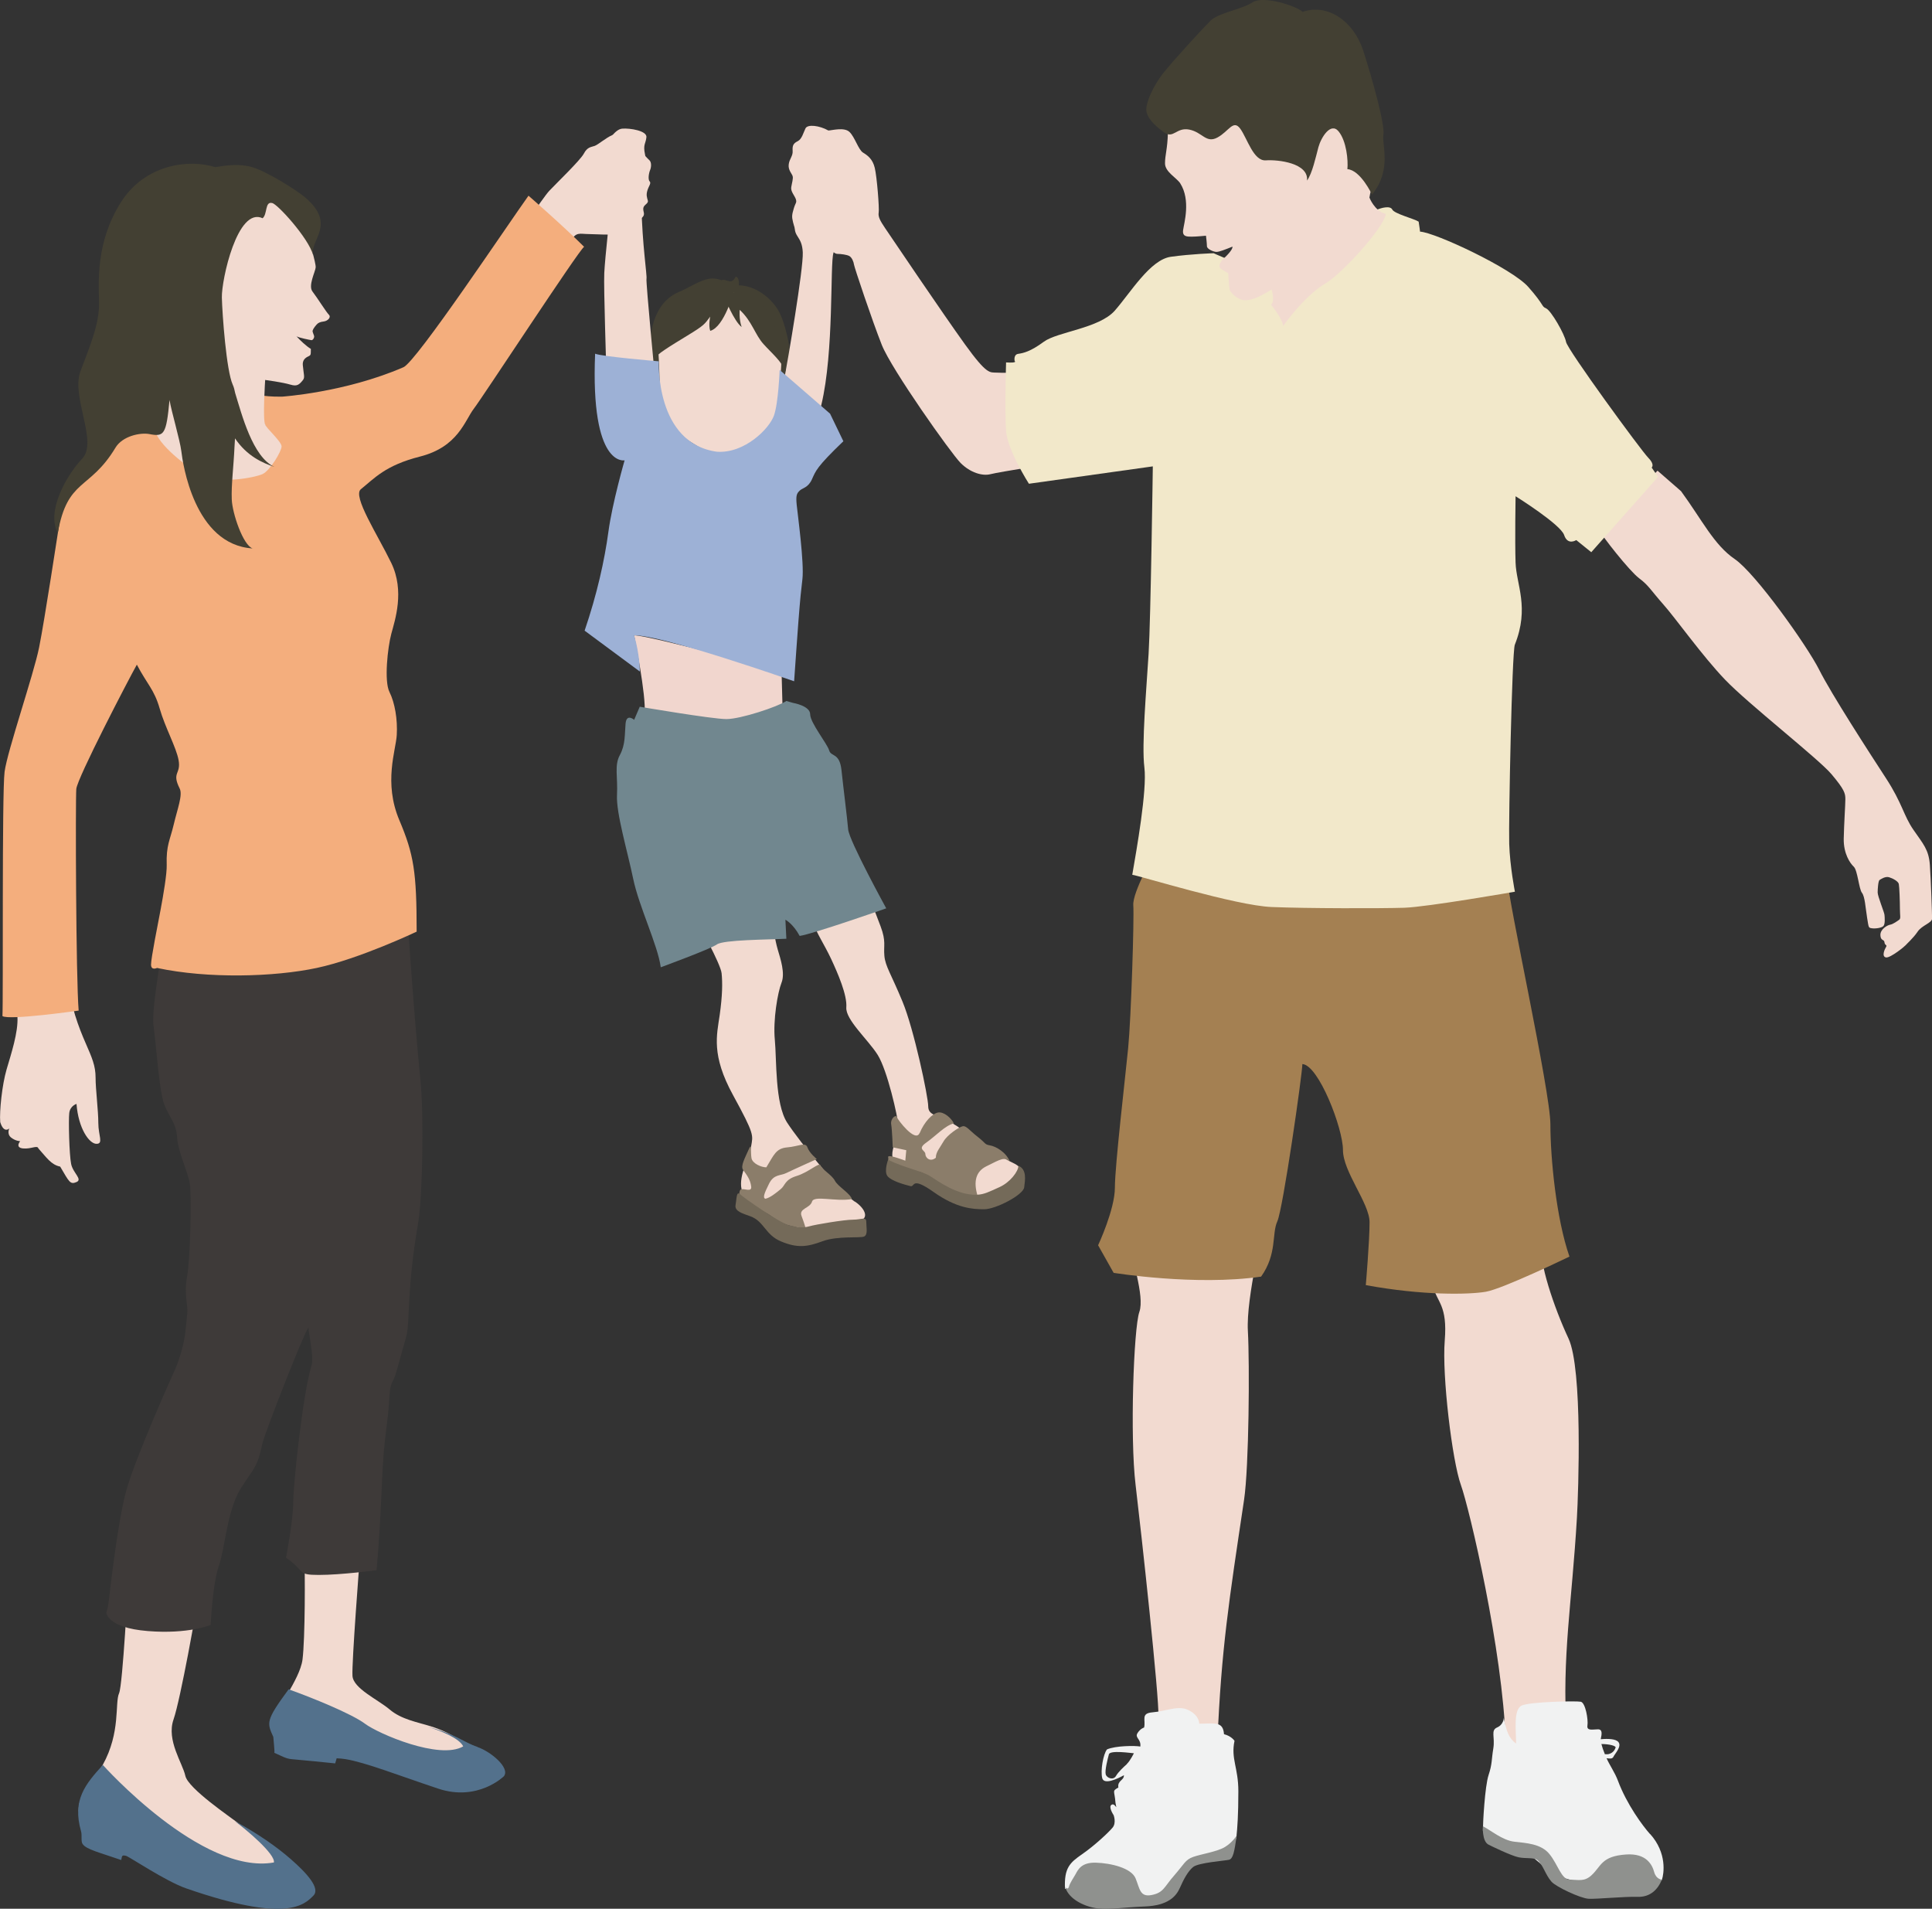
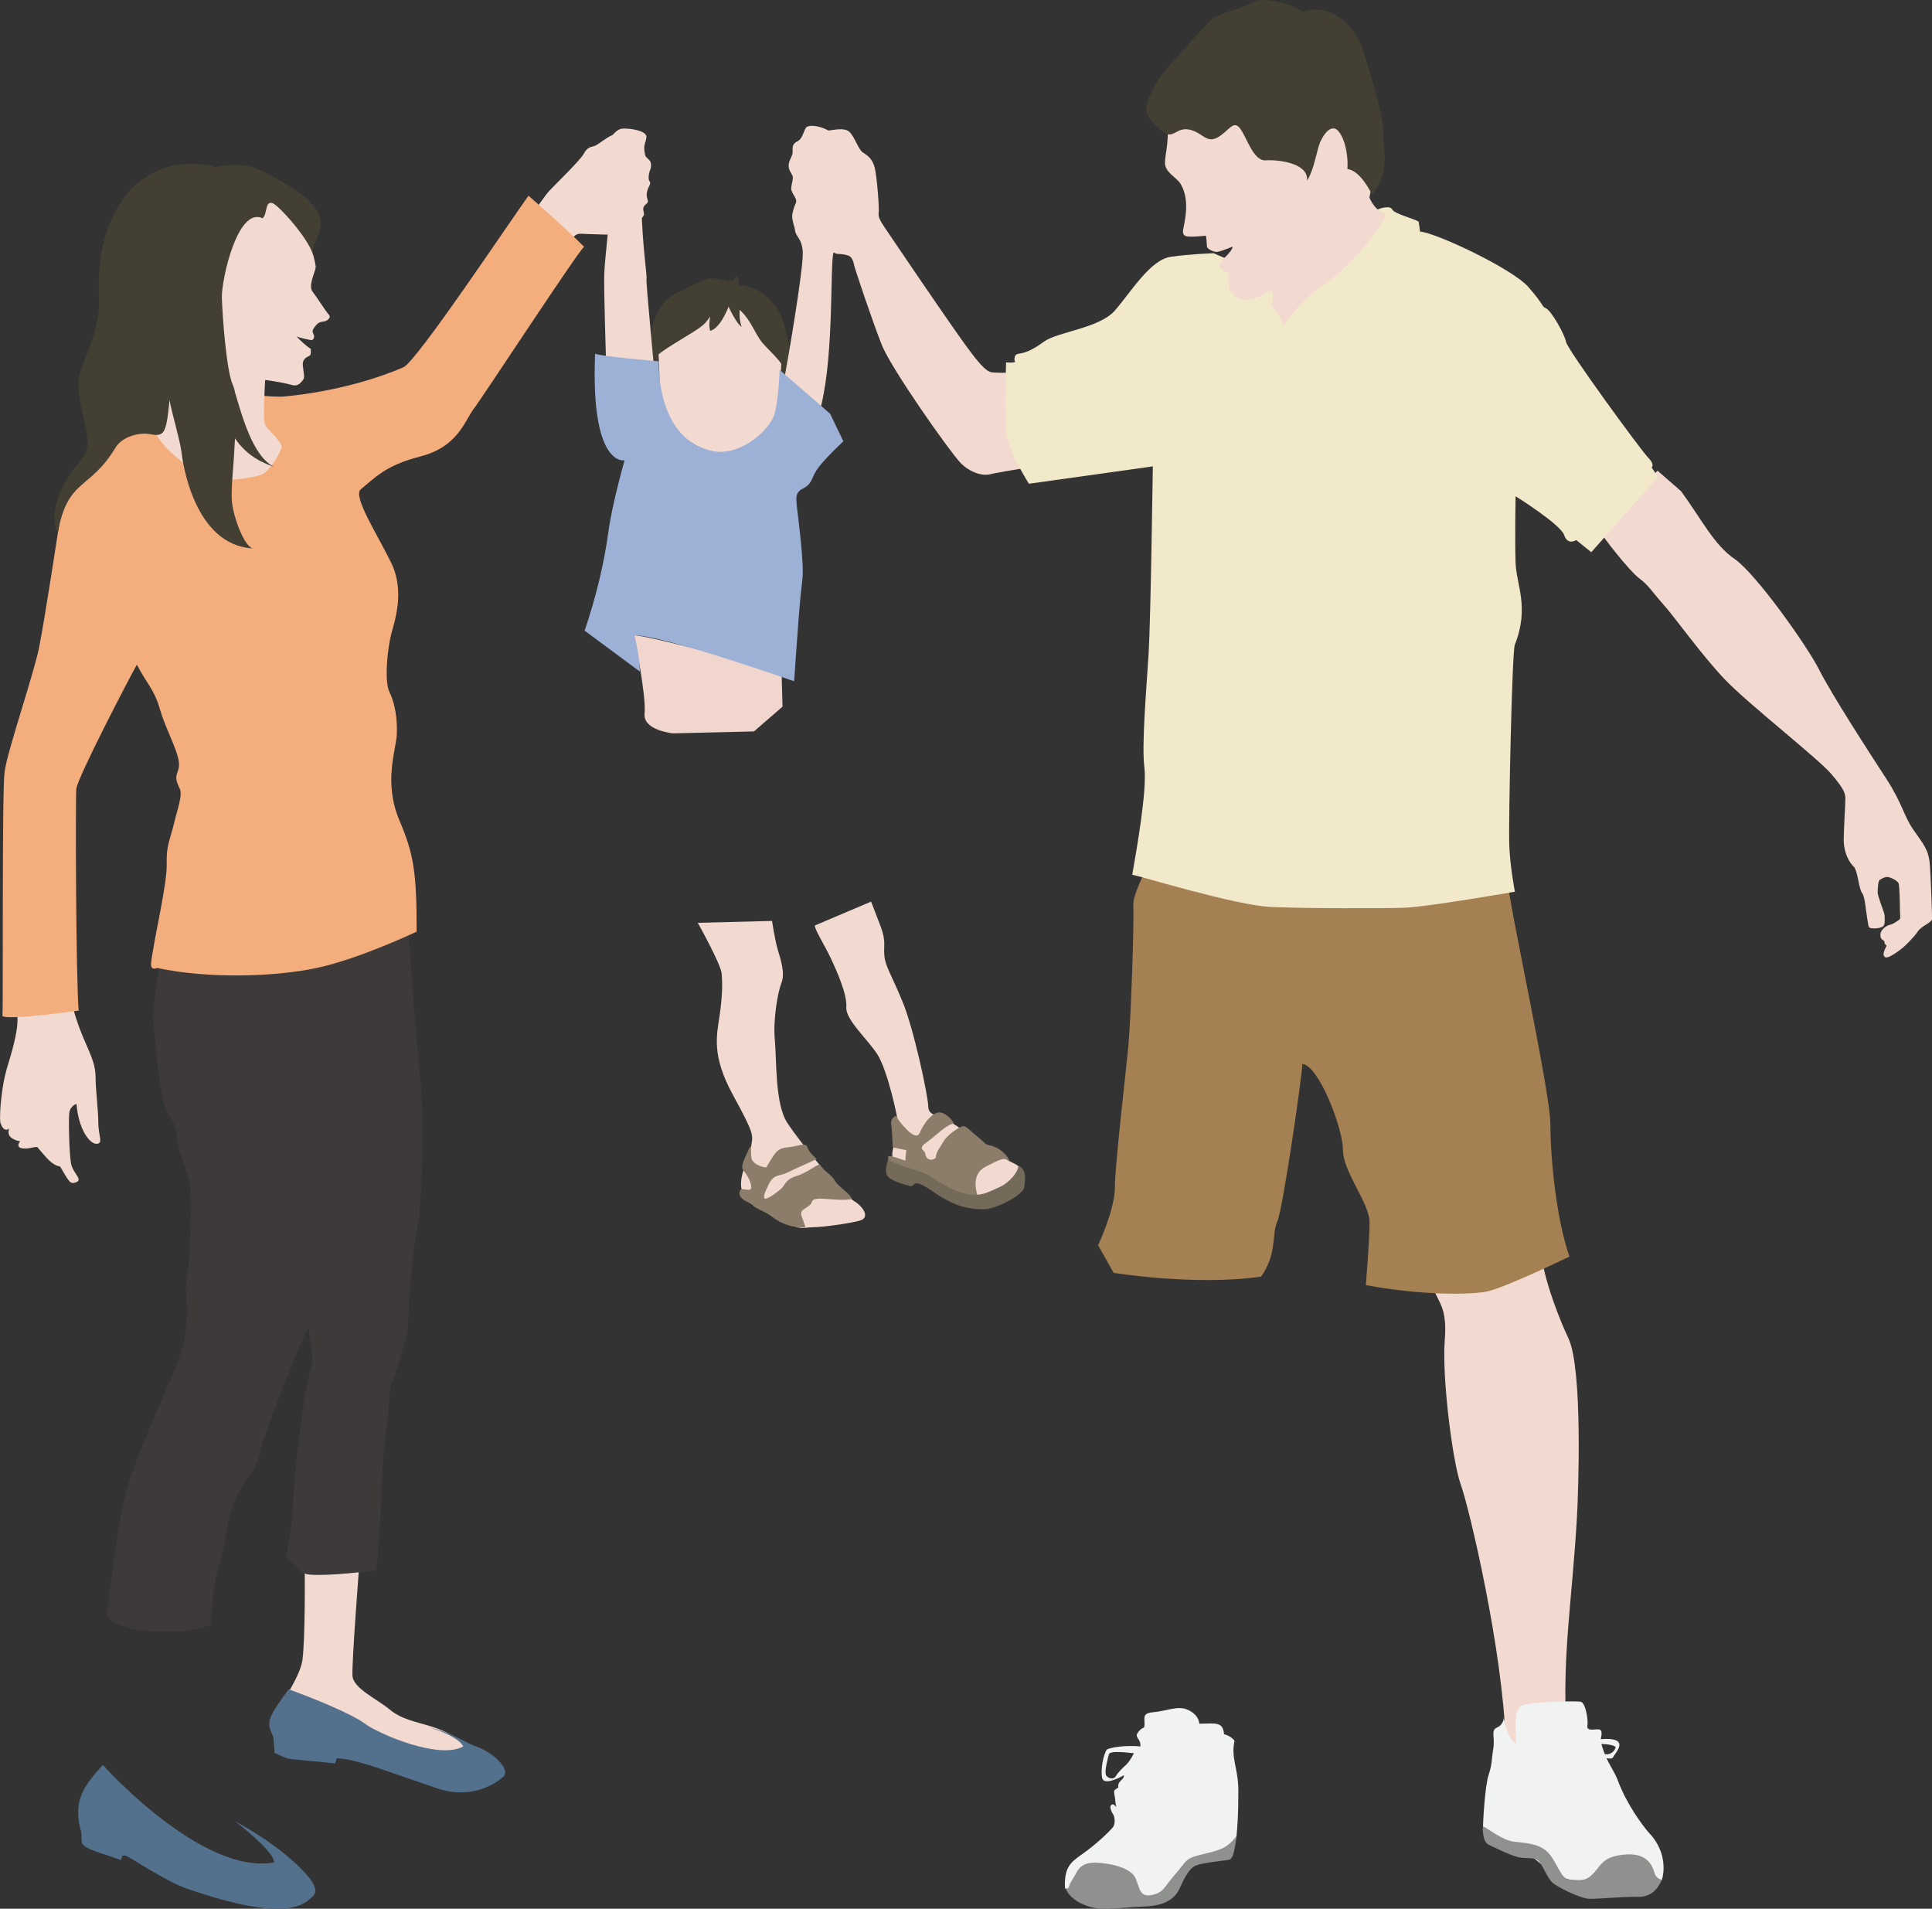
<svg xmlns="http://www.w3.org/2000/svg" id="_レイヤー_2" data-name="レイヤー_2" viewBox="0 0 261.34 258.17">
  <rect x="0" y="0" width="261.34" height="258.17" fill="#333333" stroke="none" />
  <defs>
    <style>
      .cls-1 {
        fill: #434033;
      }

      .cls-2 {
        fill: #3e3a39;
      }

      .cls-3 {
        fill: #f2dad0;
      }

      .cls-4 {
        fill: #8b7d6a;
      }

      .cls-5 {
        fill: #53718c;
      }

      .cls-6 {
        fill: #8f918e;
      }

      .cls-7 {
        fill: none;
      }

      .cls-8 {
        fill: #f4ae7d;
      }

      .cls-9 {
        fill: #f1f2f2;
      }

      .cls-10 {
        fill: #9db1d6;
      }

      .cls-11 {
        fill: #f2e8ca;
      }

      .cls-12 {
        fill: #a48052;
      }

      .cls-13 {
        fill: #71878f;
      }

      .cls-14 {
        fill: #f1d6ce;
      }

      .cls-15 {
        fill: #746a59;
      }
    </style>
  </defs>
  <g id="svg">
    <g>
      <g>
        <path class="cls-3" d="M110.23,125.19c0,.64,1.29,2.57,2.19,4.5.9,1.93,2.19,4.89,2.06,6.56-.13,1.67,2.96,4.38,4.25,6.44s2.7,8.24,2.83,9.78c.13,1.54-2.44,4.71.72,5.18,2.16.33,8.56,4,9.85,4.13,1.29.13,1.98.14,3.79-1.27,1.8-1.42,3.17-2.27,1.07-3.24-2.04-.94-6.54-4.42-8.34-5.45-1.8-1.03-3.09-.9-3.09-2.19s-1.93-10.43-3.48-14.16c-1.54-3.73-2.32-4.76-2.45-6.18-.13-1.42.26-1.93-.51-3.99-.77-2.06-1.29-3.35-1.29-3.35l-7.59,3.22Z" />
        <path class="cls-4" d="M124.39,153.25c-.56,1.35-2.95-1.78-3.08-2.17-.13-.39-.89.23-.76,1,.13.77.21,3.1.21,3.1l1.83.39-.13,1.42s-2.32-.9-2.32-.52.07.23,0,.39c-.32.76,3.92,1.57,4.44,1.7.52.13,4.57,2.93,6.12,3.06l1.54.13q-.9-2.96,1.16-3.99c2.06-1.03,2.43-1.29,3.2-.65-.51-1.29-1.91-2.06-2.68-2.19-.77-.13-.52-.26-1.67-1.16-1.16-.9-1.54-1.55-2.06-1.42-.51.13-2.06,1.16-2.57,2.06-.51.9-1.03,1.42-1.03,2.19-.77.64-1.42,0-1.42-.51s-1.16-.64.13-1.54c1.29-.9,2.57-2.34,3.73-2.59-.34-.72-1.36-1.61-2.13-1.48-.77.13-1.86,1.24-2.5,2.79Z" />
        <path class="cls-15" d="M132.22,161.59c.9-.04,1.58-.39,2.99-1.03,1.42-.64,2.55-2.12,2.55-2.89,1.16.52.91,1.9.78,2.93-.13,1.03-3.86,2.96-5.41,2.96s-3.73-.13-6.82-2.32c-3.09-2.19-2.52-.66-3.15-.81-.86-.21-2.58-.7-3.1-1.34-.52-.64.07-2.22.07-2.22,2.06,1.03,4.63,1.54,5.66,2.19,1.03.64,3.72,2.67,6.42,2.54Z" />
        <path class="cls-14" d="M85.78,85.94s1.67,8.24,1.41,10.55c-.26,2.32,3.86,2.7,3.86,2.7l10.94-.26,3.86-3.35-.13-4.76s-17.89-4.89-19.95-4.89Z" />
        <path class="cls-1" d="M97.58,37.9c.68-.29,1.35.77,1.93-.48.58.1.42,1.16.42,1.16,2.7.1,4.76,2.19,5.53,3.73.77,1.54,1.38,4.47,1.38,5.44s-.58,1.74-.58,2.51-1.54,1.93-1.54,1.93l-14.28-1.64-2.8-.58s0-2.7.29-4.25c.29-1.54.77-5.12,4.25-6.37,2.51-1.26,3.67-2.12,5.41-1.45Z" />
        <path class="cls-3" d="M106.08,51.31c.48-2.51,2.61-14.96,2.51-17.18-.1-2.22-1.25-2.03-1.06-3.67.19-1.64.96-3.28,1.25-4.54.29-1.25.77-2.51.58-3.09-.19-.58-1.16-1.83.19-2.22,1.35-.39,1.84-1.16,2.32-.1.48,1.06,2.32,1.06,2.51,1.64.19.58,0,1.35.77,1.83.77.48,1.06,1.06.87,1.83-.19.77.19.97.58,1.74.39.77,0,1.35-.1,2.61-.1,1.25-.58,1.54-1.35,1.93-.77.39-1.93.58-2.41,2.12-.48,1.54.1,13.32-1.64,20.56-1.74,7.24-5.02-3.48-5.02-3.48Z" />
        <path class="cls-3" d="M88.7,52.18s-1.35-14.09-1.25-14.48c.1-.39-.58-4.66-.68-9.87,0-.29.58-1.45.58-2.22s-.48-.97-.29-1.64c.19-.68.48-1.74.19-3.09-.29-1.35.1-1.45.19-2.32.1-.87-2.22-1.25-3.28-1.16-1.06.1-1.93,1.84-2.9,2.9-.97,1.06.29,2.22.19,3.28-.1,1.06,1.54.68,1.35,2.51-.19,1.83-.97,8.81-1.06,10.84-.1,2.03.29,12.74.29,14.29,2.22.1,2.61-.19,2.61-.19l4.05,1.16Z" />
        <path class="cls-3" d="M99.32,39.63c1.96.46,4.63,2.41,5.5,5.02.87,2.61,1.06,3.38.68,7.05-.39,3.67-.19,5.21-2.61,7.34-2.01,1.77-4.15,4.05-8.01,1.64-2.91-1.82-5.6-2.9-5.69-10.23-.04-3.28-.68-6.08.87-7.92,1.54-1.83,3.96-4.15,9.27-2.9Z" />
        <path class="cls-10" d="M107.43,92.15s-18.05-6.34-21.65-6.21c.77,2.57.77,4.89.77,4.89l-7.47-5.53c1.67-4.89,2.7-9.52,3.22-13.39.52-3.86,2.19-9.65,2.19-9.65,0,0-4.63,1.03-3.99-14.42.9.39,8.62,1.03,8.62,1.03,0,0-.51,11.07,7.85,12.23,3.73.26,7.08-3.09,7.72-4.89.61-1.71.77-6.18.77-6.18l6.82,5.92,1.8,3.73c-3.61,3.47-3.73,3.99-4.25,5.15-.52,1.16-1.29,1.16-1.67,1.54-.39.39-.52.64-.39,1.93.13,1.29,1.03,7.85.77,10.04-.26,2.19-.26,2.45-.38,3.73-.13,1.29-.74,10.07-.74,10.07Z" />
        <path class="cls-3" d="M115.64,162.52c1.31.87,1.88,2.12.85,2.51-1.03.39-5.22.96-6.51.96s-2.2.65-4.13-1.41c-1.93-2.06-4.86-.4-5.55-3.78-.38-1.86,1.04-4.2,1.3-5.74.26-1.54.51-1.54-2.45-6.95-2.96-5.41-2.19-8.11-1.8-10.81.38-2.7.39-4.38.26-5.66-.13-1.29-3.22-6.82-3.22-6.82l10.04-.26s.39,2.58.77,3.86c.38,1.29,1.03,3.22.51,4.51-.51,1.29-1.16,5.02-.9,7.72.26,2.7,0,8.62,1.67,11.2,1.67,2.57,7.21,9.39,9.14,10.68Z" />
-         <path class="cls-13" d="M86.55,95.59s9.78,1.67,11.71,1.67,6.95-1.67,8.11-2.45l.9.26s2.32.39,2.32,1.54,2.32,3.99,2.57,4.89c.26.9,1.42.26,1.67,2.7.26,2.45.77,6.44.9,7.98.13,1.54,5.15,10.68,5.15,10.68,0,0-9.91,3.47-11.71,3.73-.9-1.67-1.93-2.19-1.93-2.19l.13,2.57c-2.45.13-8.5.13-9.4.77-.9.64-7.59,3.09-7.59,3.09-.39-2.96-2.96-8.24-3.73-11.97-.77-3.73-2.32-8.88-2.19-11.33.13-2.45-.39-3.99.39-5.41.77-1.42.64-2.83.77-4.25.13-1.42,1.16-.51,1.16-.51l.77-1.8Z" />
        <path class="cls-1" d="M99.29,39.34s-1.29,4.89-3.22,5.41c-.26-.77,0-1.93,0-1.93-.77,1.03-.77,1.16-3.09,2.57-2.32,1.42-4.25,2.58-4.38,3.09-.39-3.6.42-11.3,10.68-9.14Z" />
        <path class="cls-1" d="M98,40.24s1.29,3.22,2.32,3.99c-.39-1.16-.26-2.32-.26-2.32,1.67,1.54,2.06,3.35,3.22,4.63,1.16,1.29,2.38,2.25,2.99,3.7-.16-5.89-4.28-13.1-8.27-10.01Z" />
        <path class="cls-4" d="M101.35,155.31c.34-.75.17.55.3,1.32.13.77,1.37,1.26,2.01,1.26,1.03-1.67,1.29-2.57,2.83-2.7,1.55-.13,2.47-.77,2.73,0,.26.77,1.27,1.58,1.27,1.58,0,0-3.36,1.51-4.13,1.89-.77.39-1.67.13-2.32,1.42-.64,1.29-.9,1.93-.51,2.06.64-.13,1.42-.77,2.06-1.29.65-.51.52-1.29,2.19-1.8,1.67-.52,3.09-1.93,3.22-1.42.13.51,1.54,1.29,1.93,2.06.39.77,2.06,1.71,2.31,2.49-2.19.39-5.15-.55-5.4.35-.26.9-1.8.9-1.42,1.93.39,1.03.52,1.54.52,1.54-1.67.13-3.35-.51-4.5-1.42-1.16-.9-2.32-1.03-2.83-1.8-2.3-.81-1.44-1.88-1.44-1.88.39-.26,1.57.46,1.44-.44-.13-.9-.48-1.38-1.13-2.28-.28-.52.23-1.45.87-2.87Z" />
-         <path class="cls-15" d="M100.1,161.52c.63.59,5.5,3.96,6.66,4.22,1.16.26,1.8.38,2.7.13.9-.26,4.76-.9,5.92-.9s1.8-.47,1.8.31.24,1.7-.28,1.96c-.51.26-3.59-.12-5.65.65-2.06.77-3.39.94-5.58.03-2.19-.9-2.28-2.72-4.17-3.41-1.04-.38-2.16-.67-2-1.52.14-.72.1-1.93.58-1.48Z" />
      </g>
      <g>
        <path class="cls-3" d="M41.16,209.98c.12,2.7.12,11.66-.24,14.49-.37,2.82-3.93,7-3.44,7.98.49.98,2.82,3.32,5.77,3.44,2.95.12,5.04-.98,7.12.37,2.09,1.35,2.77,2.21,5.35,2.45,2.58.25,6.3-.21,7.52-.43,2.42-.43,1.09-.91.36-1.65-.74-.74-2.15-2.15-5.37-3.15-1.76-.55-3.93-.91-5.52-2.26-1.59-1.35-4.91-2.83-5.03-4.54-.12-1.72.98-15.84.98-15.84l-7.49-.86Z" />
-         <path class="cls-3" d="M17.34,213.91s-.74,14-1.23,15.1c-.6,1.35.24,5.28-2.21,9.7-1.68,3.03-3.93,4.42-3.07,7.24.86,2.82.49,3.19,2.82,3.44,2.33.25,7.37,2.95,8.96,3.44,1.6.49,1.84.37,3.07,0,1.23-.37,1.35,0,3.19.12,1.84.12.98-.49,2.7-.61,1.72-.12,3.08,1.76,4.19,1.76s2.16-.32,2.53-1.18c.37-.86.03-1.57-2.87-3.77-2.07-1.58-1.96-1.6-3.06-2.46-1.11-.86-6.92-4.78-7.29-6.5-.37-1.72-2.58-4.79-1.6-7.61.98-2.82,3.19-15.47,3.19-15.47l-9.33-3.19Z" />
        <path class="cls-2" d="M22.37,125.38c0,.98-1.96,10.8-1.6,13.38.37,2.58.74,8.84,1.47,10.68.74,1.84,1.6,2.45,1.72,4.42.12,1.96,1.47,4.66,1.72,6.26.25,1.6.07,10.12-.37,12.52-.46,2.55.14,3.7.02,5.05-.12,1.35-.14,1.34-.27,2.56-.12,1.23-.74,3.56-1.35,4.91-.61,1.35-5.4,12.03-6.63,16.45-1.23,4.42-2.32,14.68-2.4,15.19-.16,1.03-.3,1.26-.3,1.26,0,0-.02,2.1,5.61,2.55,5.5.45,8.51-.83,8.51-.83,0,0,.24-5.52,1.1-7.98.86-2.46,1.11-7.49,2.95-10.44,1.84-2.95,2.21-2.7,2.95-6.14.27-1.25,5.49-14.68,6.22-15.66.07.99.76,4.06.43,5.11-1.19,3.8-2.48,16.16-2.48,18.41,0,2.58-.98,7.61-.98,7.61,2.7,1.84,1.35,2.33,4.42,2.33s7.83-.64,7.83-.64c.74-8.23.64-13.48,1.14-17.65.49-4.17.43-3.25.61-6.02.12-1.87.48-1.68.83-2.86.55-1.84.54-1.92.92-3.26.76-2.72.68-1.98.87-5.76.28-5.85.82-8.63,1.31-11.83.49-3.19.76-13.75.25-18.91-.98-9.82-1.96-24.68-1.96-26.03-5.52.49-32.54,5.28-32.54,5.28Z" />
        <path class="cls-3" d="M1.62,122.31c.37,3.81.61,13.14.74,15.22.12,2.09-.86,5.04-1.47,7.12-.61,2.09-.98,5.65-.86,7.12.49,1.6,1.23.86,1.23.86,0,0-.37.74.24,1.23.62.49,1.23.49,1.23.49,0,0-.74.86.37.98,1.1.12,1.96-.49,2.09,0,1.11,1.23,1.72,2.21,2.95,2.46,1.23,2.09,1.35,2.46,2.21,2.09.86-.37-.49-1.23-.73-2.46-.25-1.23-.37-5.89-.25-6.88.12-.98.98-1.23.98-1.23.25,3.32,1.72,5.4,2.7,5.4s.25-1.11.25-2.82-.37-4.54-.37-6.14-.49-2.7-1.35-4.67c-.86-1.96-2.21-5.4-2.21-8.23s.37-14.86.49-16.57c.12-1.72-8.35-.37-8.35-.37l.12,6.39Z" />
        <path class="cls-3" d="M40.36,55.4c.92.06,12.46-4.11,13.38-4.3.92-.19,2.76-1.97,4.24-4.24,1.47-2.27,7.18-8.66,9.39-11.42,2.21-2.76,5.96-8.6,6.94-9.64.98-1.04,4.18-4.11,4.67-5.03.49-.92.98-.86,1.47-1.04.49-.18,1.53-1.11,2.4-1.47.86-.37,3.62-.98,3.74-.18.12.8.43,2.21.37,2.46-.06.25.68.92.92,1.17.24.25.24.86.06,1.29-.18.43-.31,1.29-.06,1.54.24.24-.12.61-.31,1.23-.18.61-.06.92.06,1.35.12.43-.55.55-.61,1.04-.06.49.31.8-.12,1.23-.43.43-1.84,1.23-2.46,1.9-.61.68-3.56.37-4.79.37s-1.72-.37-2.45.98c-.74,1.35-10.25,16.33-11.79,19.34-1.53,3.01-2.89,3.62-5.83,4.85-2.95,1.23-10.62,6.51-11.79,7.67-1.16,1.17-1.66,2.09-1.66,2.09l-3.62-4.73s-3.56-4.05-2.15-6.45Z" />
        <path class="cls-8" d="M36.37,58.96c.06,1.29.43,2.64-.8,3.19-1.23.55-9.4-1.01-10.51-1.75-1.32-.88-1.98-1.36-4.2-2.22-.97-.38-4.39.78-4.39.78-5.59,6.32-7.92,8.53-8.29,10.87-.37,2.33-2.15,14.06-2.89,17.74-.74,3.68-4.3,14-4.67,16.82-.37,2.83-.17,31.07-.29,33.04.86.61,10.31-.74,10.31-.74-.37-4.3-.44-28.49-.32-29.97.12-1.47,7.09-14.86,8.19-16.82,1.43,2.7,2.35,3.36,3.09,5.94.74,2.58,2.25,5.25,2.56,6.99.34,1.91-.97,1.61.14,3.81.45.88-.31,2.79-.8,4.88-.49,2.09-1.04,2.8-.95,5.47.04,1.16-.46,4.11-.83,6.07-.37,1.96-1.29,6.54-1.29,7.4s.81.46.81.46c6.87,1.47,15.84,1.23,21.61,0,5.77-1.23,13.51-4.91,13.51-4.91,0-8.1-.39-10.46-2.34-15.07-2.16-5.1-.47-9.44-.35-11.53.12-2.09-.25-4.34-.99-5.82-.74-1.47-.24-6.02.25-7.86.49-1.84,1.84-5.77,0-9.58-1.84-3.81-5.28-9.04-4.12-9.98,1.84-1.47,3.28-3.22,8.01-4.42,5.16-1.31,6.05-4.88,7.28-6.48,1.23-1.6,14.17-21.4,14.91-21.89-2.82-2.82-7.52-6.91-7.52-6.91-2.82,3.93-15.16,22.45-16.92,23.2-7.93,3.43-16.44,3.98-16.44,3.98-3.08.04-3.27-.55-3.27.31s1.49,5,1.49,5Z" />
        <path class="cls-3" d="M41.59,31.76c.17.64,1.17,3.81,1.11,4.42-.06.61-1.04,2.46-.43,3.25.62.8,1.84,2.76,2.21,3.13.37.37-.18.86-.68.92-.49.06-.77.18-.98.43-.35.4-.58.74-.53.96.03.13.15.41.19.53.09.29-.19.64-.35.61-.37-.06-1.65-.32-2.02-.52.49.55,1.32,1.33,1.94,1.7-.02.8.05.83-.4,1.04-.4.19-.74.53-.69,1.14.11,1.25.31,1.66.03,2.02-.51.64-.8.9-1.68.64-1.1-.33-3.44-.64-3.44-.64,0,0-.36,5.48.01,6.03.06.43,2.21,2.29,2.21,2.96s-1.55,3.23-2.53,3.72c-.98.49-6.25,1.53-8.65,0-2.4-1.54-5.99-4.4-6.05-6.42-.06-2.03,1.88-16.47,3.72-21.38,1.84-4.91,3.99-9.76,7.06-10.68,3.07-.92,8.47.43,9.94,6.14Z" />
        <g>
-           <path class="cls-7" d="M37.1,63.15c.24.11.49.19.74.23-.22-.07-.48-.14-.74-.23Z" />
          <path class="cls-1" d="M35.52,29.52c.67-.55.3-2.3,1.28-2.06.68.06,4.92,4.73,5.54,7-.37-2.09,3.17-4.11-1.03-7.73-1.15-.99-5.43-3.69-7.4-4.18-1.97-.49-3.99-.06-4.79.06-3.44-1.11-9.52-.49-12.83,4.85-3.32,5.34-2.95,10.56-2.89,13.44.06,2.88-1.23,5.89-2.52,9.33-1.29,3.44,2.4,9.52.25,11.79-2.15,2.27-4.91,7.18-3.31,10.07,1.31-7.43,4.3-5.72,7.8-11.54.95-1.58,3.37-2.07,4.58-1.84,2,.39,2.29.08,2.73-4.61.25,1.53,1.41,5.4,1.6,6.94.18,1.54,1.72,12.65,9.64,13.14-1.29-.43-2.75-4.75-2.82-6.63-.08-1.98.25-4.42.37-7.12.02-.36.04-.75.07-1.14,1.62,2.42,3.78,3.35,5.33,3.86-2.96-1.34-4.43-7.15-5.31-9.99-.08-.42-.18-.81-.33-1.13-.86-1.9-1.41-9.45-1.47-11.79-.06-2.33,2.1-12.37,5.54-10.71Z" />
        </g>
        <path class="cls-5" d="M13.9,238.71s13.35,14.95,23.15,13.2c.22-1.12-3.77-4.48-5.29-5.59,3.07,1.65,5.71,3.5,7.6,5.16,2.18,1.91,4.01,3.94,3.03,4.92-1.24,1.24-3.58,3.74-17.19-.98-2.82-.98-7.73-4.31-8.16-4.41-.62-.15-.52.08-.64.57-2.94-1.02-4.72-1.43-5.22-2.16-.27-.38-.05-1.15-.22-1.74-1.22-4.26.62-6.38,2.95-8.96Z" />
        <path class="cls-5" d="M64.59,236.28c-1.93-.64-2.86-1.72-6.73-2.72,1.86.57,4.29,1.57,4.8,2.65-3.22,1.86-11.49-1.72-13.28-3.06-1.8-1.35-7.19-3.54-10.34-4.66-3.14,4.27-2.93,4.51-2.07,6.44,0,.21.21,1.99.14,2.15,1.14.5,1.57.79,2.36.86.79.07,5.37.5,5.87.57.09-.28.15-.51.2-.69.45.02.86.06,1.23.12,2.69.45,7.1,2.18,12.49,3.98,5.39,1.8,8.9-1.67,8.91-1.68.86-1.15-1.82-3.35-3.58-3.94Z" />
      </g>
      <g>
        <path class="cls-3" d="M136.58,50.4s-.77.05-1.74,0c-.96-.05-1.3.34-4.3-3.81-2.99-4.15-10.13-14.72-10.81-15.73-.68-1.01-.97-1.54-.87-2.12.1-.58-.24-4.83-.53-6.03-.29-1.21-.97-1.69-1.59-2.07-.63-.39-1.11-2.12-1.84-2.8-.72-.68-2.41-.19-2.85-.19-1.21-.68-2.8-.87-3.09-.29-.29.58-.48,1.45-1.06,1.74-.58.29-.73.58-.68,1.3.05.72-.43,1.06-.53,1.83-.1.77.43,1.25.53,1.59.1.34-.1.92-.19,1.5-.1.58.48,1.16.63,1.64.14.48-.05.43-.29,1.25-.24.82-.29,1.06-.1,1.83.19.77.43,1.4.77,1.83.34.43.68,0,1.16.34.48.34,1.69.39,2.03.39s.63.44.96.87c.34.43.68.87,1.11.87s1.25.1,1.59.29c.34.19.58.77.63,1.16.05.39,2.46,7.58,3.76,10.86,1.3,3.28,9.36,14.67,10.67,15.98,1.3,1.3,2.94,1.79,4.05,1.5,1.11-.29,9.03-1.54,9.03-1.54l-6.47-12.16Z" />
        <path class="cls-3" d="M227.39,66.43c2.82,3.85,4.45,7.27,7.27,9.19,2.82,1.93,9.78,11.71,11.42,14.97,1.63,3.26,6.82,11.27,9.04,14.68s2.37,5.04,3.71,6.97c1.33,1.93,2.07,2.67,2.22,4.74.15,2.08.3,6.67.3,7.26s-1.38.91-1.96,1.78c-.58.87-1.55,1.72-1.62,1.83-.07.11-2.02,1.72-2.64,1.65-.66-.11-.18-1.14,0-1.43.18-.29-.18-.18-.22-.62-.04-.44-.51-.15-.55-.95-.04-.81.92-1.36,1.32-1.43.4-.07.95-.48,1.21-.66.26-.18.11-.55.11-1.5s-.07-2.97-.15-3.34c-.07-.37-.81-.77-1.32-.92-.51-.15-1.1.26-1.28.37-.18.11-.26,1.17-.26,1.69s.88,2.64.92,3.01c.04.37.11,1.28-.15,1.54-.26.26-1.14.37-1.58.29-.44-.07-.4-.07-.62-1.43-.22-1.36-.29-2.86-.7-3.37-.4-.51-.59-3.04-1.1-3.52-.51-.48-1.39-1.76-1.36-3.78.04-2.02.22-4.58.22-5.36s-.11-1.28-1.87-3.37c-1.76-2.09-11.29-9.53-14.41-12.8-3.12-3.26-6.67-8.29-8.36-10.19-1.69-1.91-1.94-2.53-3.26-3.52-1.32-.99-5.06-5.76-5.43-6.56,3.74-3.52,7.92-7.99,7.92-7.99l3.18,2.77Z" />
-         <path class="cls-3" d="M152.92,168.09c0,1.93,1.97,7.17,1.2,9.35-.77,2.19-1.29,16.96-.51,23.4.77,6.44,3.22,28.82,3.09,31.39-.13,2.57,7.98,3.35,7.98,3.35.52-12.49,1.56-19.05,3.6-32.69.67-4.47.77-18.36.52-22.87-.26-4.51,2.21-14.32,2.21-14.32l-18.08,2.39Z" />
        <path class="cls-3" d="M193.89,174.1c.51,2.06,1.93,2.45,1.54,7.21-.39,4.76,1.02,16.32,2.18,19.53,1.16,3.22,5.67,22.38,6.06,34.74,2.57,5.41,6.31,2.57,6.31,2.57l1.93-3.99c-.64-10.04.72-17.29,1.4-28.89.2-3.43.79-20.11-1.14-24.23-1.93-4.12-4.12-10.55-3.6-12.74-2.7,0-14.67,5.79-14.67,5.79Z" />
        <path class="cls-12" d="M156.52,114.33c-.39,1.29-3.35,6.32-3.22,8.12.13,1.8-.3,15.27-.69,19.26-.39,3.99-1.8,15.96-1.8,18.92s-2.27,7.8-2.27,7.8l2.1,3.73s11.07,1.8,19.95.51c2.19-3.09,1.42-5.79,2.19-7.47.77-1.67,3.39-19.99,3.39-21.28,2.19.13,5.49,8.66,5.49,11.62s3.6,7.21,3.6,9.78-.51,8.5-.51,8.5c7.72,1.42,13.9,1.29,16.22.9,2.32-.39,11.33-4.76,11.33-4.76-1.8-5.15-2.58-13.39-2.58-17.89s-5.81-30.63-5.81-33.21c-10.81-2.06-47.39-4.56-47.39-4.56Z" />
        <path class="cls-11" d="M186.3,28.34c.48-.19,1.74-.58,2.03,0,.29.58,2.99,1.25,3.57,1.64.1.58.19,1.35.19,1.35,2.03.1,12.43,4.97,14.64,7.48,2.22,2.51,1.74,2.61,2.41,2.9.67.29,2.51,3.48,2.7,4.54.19,1.06,10.14,14.67,11.1,15.64.96.97.48,1.35.48,1.35l.87,1.26-9.04,10.19-2.03-1.64s-1.16.77-1.64-.68c-.48-1.45-6.57-5.25-6.57-5.25,0,0-.1,5.98,0,8.98.1,2.99,1.91,6.06-.1,11.1-.39.97-.85,23.85-.76,26.94.1,3.09.77,6.47.77,6.47,0,0-11.87,2.07-14.96,2.17-3.09.1-13.13.1-17.95-.1-4.83-.19-17.98-4.26-18.85-4.36.58-3.38,2.02-11.42,1.64-14.51-.39-3.09.28-10.65.57-15.38.29-4.73.57-25.35.57-25.35l-16.76,2.35s-2.9-4.54-3.09-7.14c-.19-2.61,0-9.27,0-9.27,1.64.1,1.16-.19,1.16-.19,0,0-.19-.87.48-.97.68-.1,1.64-.29,3.47-1.64,1.83-1.35,7.48-1.8,9.6-4.21,2.12-2.41,4.78-6.89,7.58-7.28,2.8-.39,5.79-.48,5.79-.48,0,0,8.4,3.96,11.39,2.22,2.99-1.74,10.71-8.11,10.71-8.11Z" />
        <path class="cls-3" d="M157.98,17.98c-.06,2.22-.39,2.96-.39,4.12s1.6,1.97,2.06,2.7c1.45,2.28.51,5.41.39,6.31-.13.9.51.9,1.16.9s1.93-.13,1.93-.13c0,0,.13,1.03.13,1.42s.9.77,1.29.77,1.19-.32,2.16-.71c.1.39-.97,1.45-1.35,1.74-.39.58-.58.97-.19,1.26.39.29.97.58.97.58,0,0,.1,1.83.19,2.22.1.39,1.06,1.45,2.12,1.45s2.32-.68,3.57-1.45c.48,1.83-.1,2.03-.1,2.03,0,0,1.64,2.03,1.64,2.9,1.64-2.22,3.67-4.54,5.79-5.79,2.12-1.25,7.82-7.43,8.11-9.36-1.54-.39-2.22-2.22-2.22-2.22.19-1.35,1-2.97,1.19-3.93,0-1.06-3.7-1.38-3.99-2.92-.29-1.54-.36-4.93-1.71-4.44-1.35.48-3.09,1.61-4.16,1.9-1.06.29-4.46.61-6.01-.26-1.54-.87-6.56-2.41-8.11-2.03-1.54.39-4.41.61-4.47,2.96Z" />
        <path class="cls-9" d="M166.99,235.46s-.39-.64-1.42-.9c-.13-1.8-1.29-1.42-3.35-1.42,0-.51-.39-1.42-1.67-1.93-1.29-.52-2.96.26-4.63.39-1.67.13-.9,1.03-1.16,2.06,0,0-.51.13-.9.77-.38.64.52.77.39,1.8-.64-.13-3.35-.13-4.51.39-.51.64-.9,2.87-.64,3.9.26.9,2.01.11,2.93-.41.02.72-.9.7-.75,1.66-.9.52-.51.39-.39,2.06.26,1.29,0,0-.51.26-.52.26.26,1.42.26,1.42,0,0,.39,1.03-.13,1.67-.52.64-2.45,2.45-4.12,3.6-1.67,1.16-2.46,1.85-2.33,4.68,0,0,9.51,1.61,11.44,1.35,1.93-.26,2.66-.59,3.43-2.27.77-1.67,2.14-2.87,2.65-2.99.51-.13,2.06-.39,2.45-.64.39-.26,3.09-1.16,3.22-2.45.13-1.29.26-2.96.26-6.18s-1.03-4.38-.52-6.82ZM152.44,238.6c-.43.38-1.15,1.04-1.49,1.62-.34.59-1.24.29-1.38-.23-.14-.52.27-2.12.43-2.71.16-.59,3-.16,3.38-.14,0,0-.52,1.06-.95,1.44Z" />
        <path class="cls-9" d="M223.2,248.07c-.98-1.09-3.14-4-4.34-7.21-.42-1.13-1.14-2.12-1.54-3.05.49.07.79.09.93-.2.19-.41,1.16-1.39.67-1.99-.35-.43-1.41-.47-2.38-.38,0-.02,0-.04,0-.05.13-.64.26-1.29-.39-1.29s-1.54.26-1.42-.51c.13-.77-.26-3.09-.9-3.22-.64-.13-6.82,0-7.98.51-1.16.52-.77,3.35-.77,5.15-1.03-.77-1.29-1.67-1.67-3.47,0,0,0,.9-.9,1.29-.9.39-.26,1.29-.51,2.83-.26,1.54-.13,2.06-.64,3.6-.51,1.54-.77,6.56-.77,7.46s1.42.9,2.7,1.29c1.29.39,3.73,1.93,5.79,3.86,2.06,1.93,6.69,2.06,8.5,2.19,1.8.13,6.97.12,7.23-.65.26-.77.72-3.6-1.6-6.17ZM218.54,236.38c-.11.3-.34.71-.9.86-.14.04-.34.04-.55.03-.22-.54-.38-1.01-.47-1.38,1.02,0,2.01.24,1.92.49Z" />
        <path class="cls-6" d="M144.6,255.15c.19-.58.58-1.09.9-1.67.32-.58.77-1.61,2.77-1.54,1.99.06,4.76.71,5.34,2.12.58,1.42.58,2.57,2.19,2.25,1.61-.32,1.67-1.09,3.03-2.64,1.35-1.54,1.48-2.12,2.57-2.51,1.09-.39,3.28-.71,4.31-1.35,1.03-.64,1.58-1.54,1.58-1.54-.32,2.19-.48,3.15-1.06,3.28-.58.13-4.12.39-4.83.97-.71.58-1.29,1.67-1.8,2.83-.51,1.16-1.61,2.38-4.7,2.51-3.09.13-4.83.45-6.43.26-1.61-.19-3.88-1.16-4.39-2.9.38.51.53-.06.53-.06Z" />
        <path class="cls-6" d="M200.58,247.01c1.03.51,2.64,1.9,4.25,2.09,1.61.19,3.61.26,4.76,1.67,1.16,1.42,1.61,3.47,2.77,3.47s1.93.3,2.9-.58c1.35-1.22,1.31-2.6,4.7-2.83,2.77-.19,3.54,1.42,3.8,2.38.26.97,1.03,1.03,1.03,1.03-.51,1.29-1.54,2.38-3.28,2.32-1.74-.06-5.53.32-6.63.26-1.09-.06-4.42-1.62-5.02-2.32-.84-.97-1.09-2.19-1.87-2.9-.43-.39-1.61-.19-2.57-.39-.97-.19-3.9-1.61-4.12-1.74-.85-.5-.71-2.48-.71-2.48Z" />
        <path class="cls-1" d="M176.21,1.62c-.83-.83-5.34-2.26-6.77-1.31-1.43.95-4.63,1.43-5.7,2.49-1.07,1.07-5.11,5.46-6.42,7.13-1.3,1.66-2.26,3.8-2.26,4.87s1.07,2.14,2.38,3.09c1.31.95,1.66-.71,3.44-.36,1.78.36,2.26,1.9,3.8,1.07,1.54-.83,2.14-2.49,3.09-1.19.95,1.31,1.78,4.39,3.45,4.28,1.66-.12,5.82.36,5.58,2.73.71-.95,1.19-3.21,1.54-4.51.36-1.31,1.66-3.44,2.73-2.14,1.07,1.31,1.31,3.92,1.19,5.11,1.78.12,3.33,3.44,3.33,3.44,2.73-3.33,1.31-6.77,1.54-8.08.24-1.31-1.43-7.36-2.73-11.4-1.31-4.04-4.87-6.41-8.2-5.23Z" />
      </g>
    </g>
  </g>
</svg>